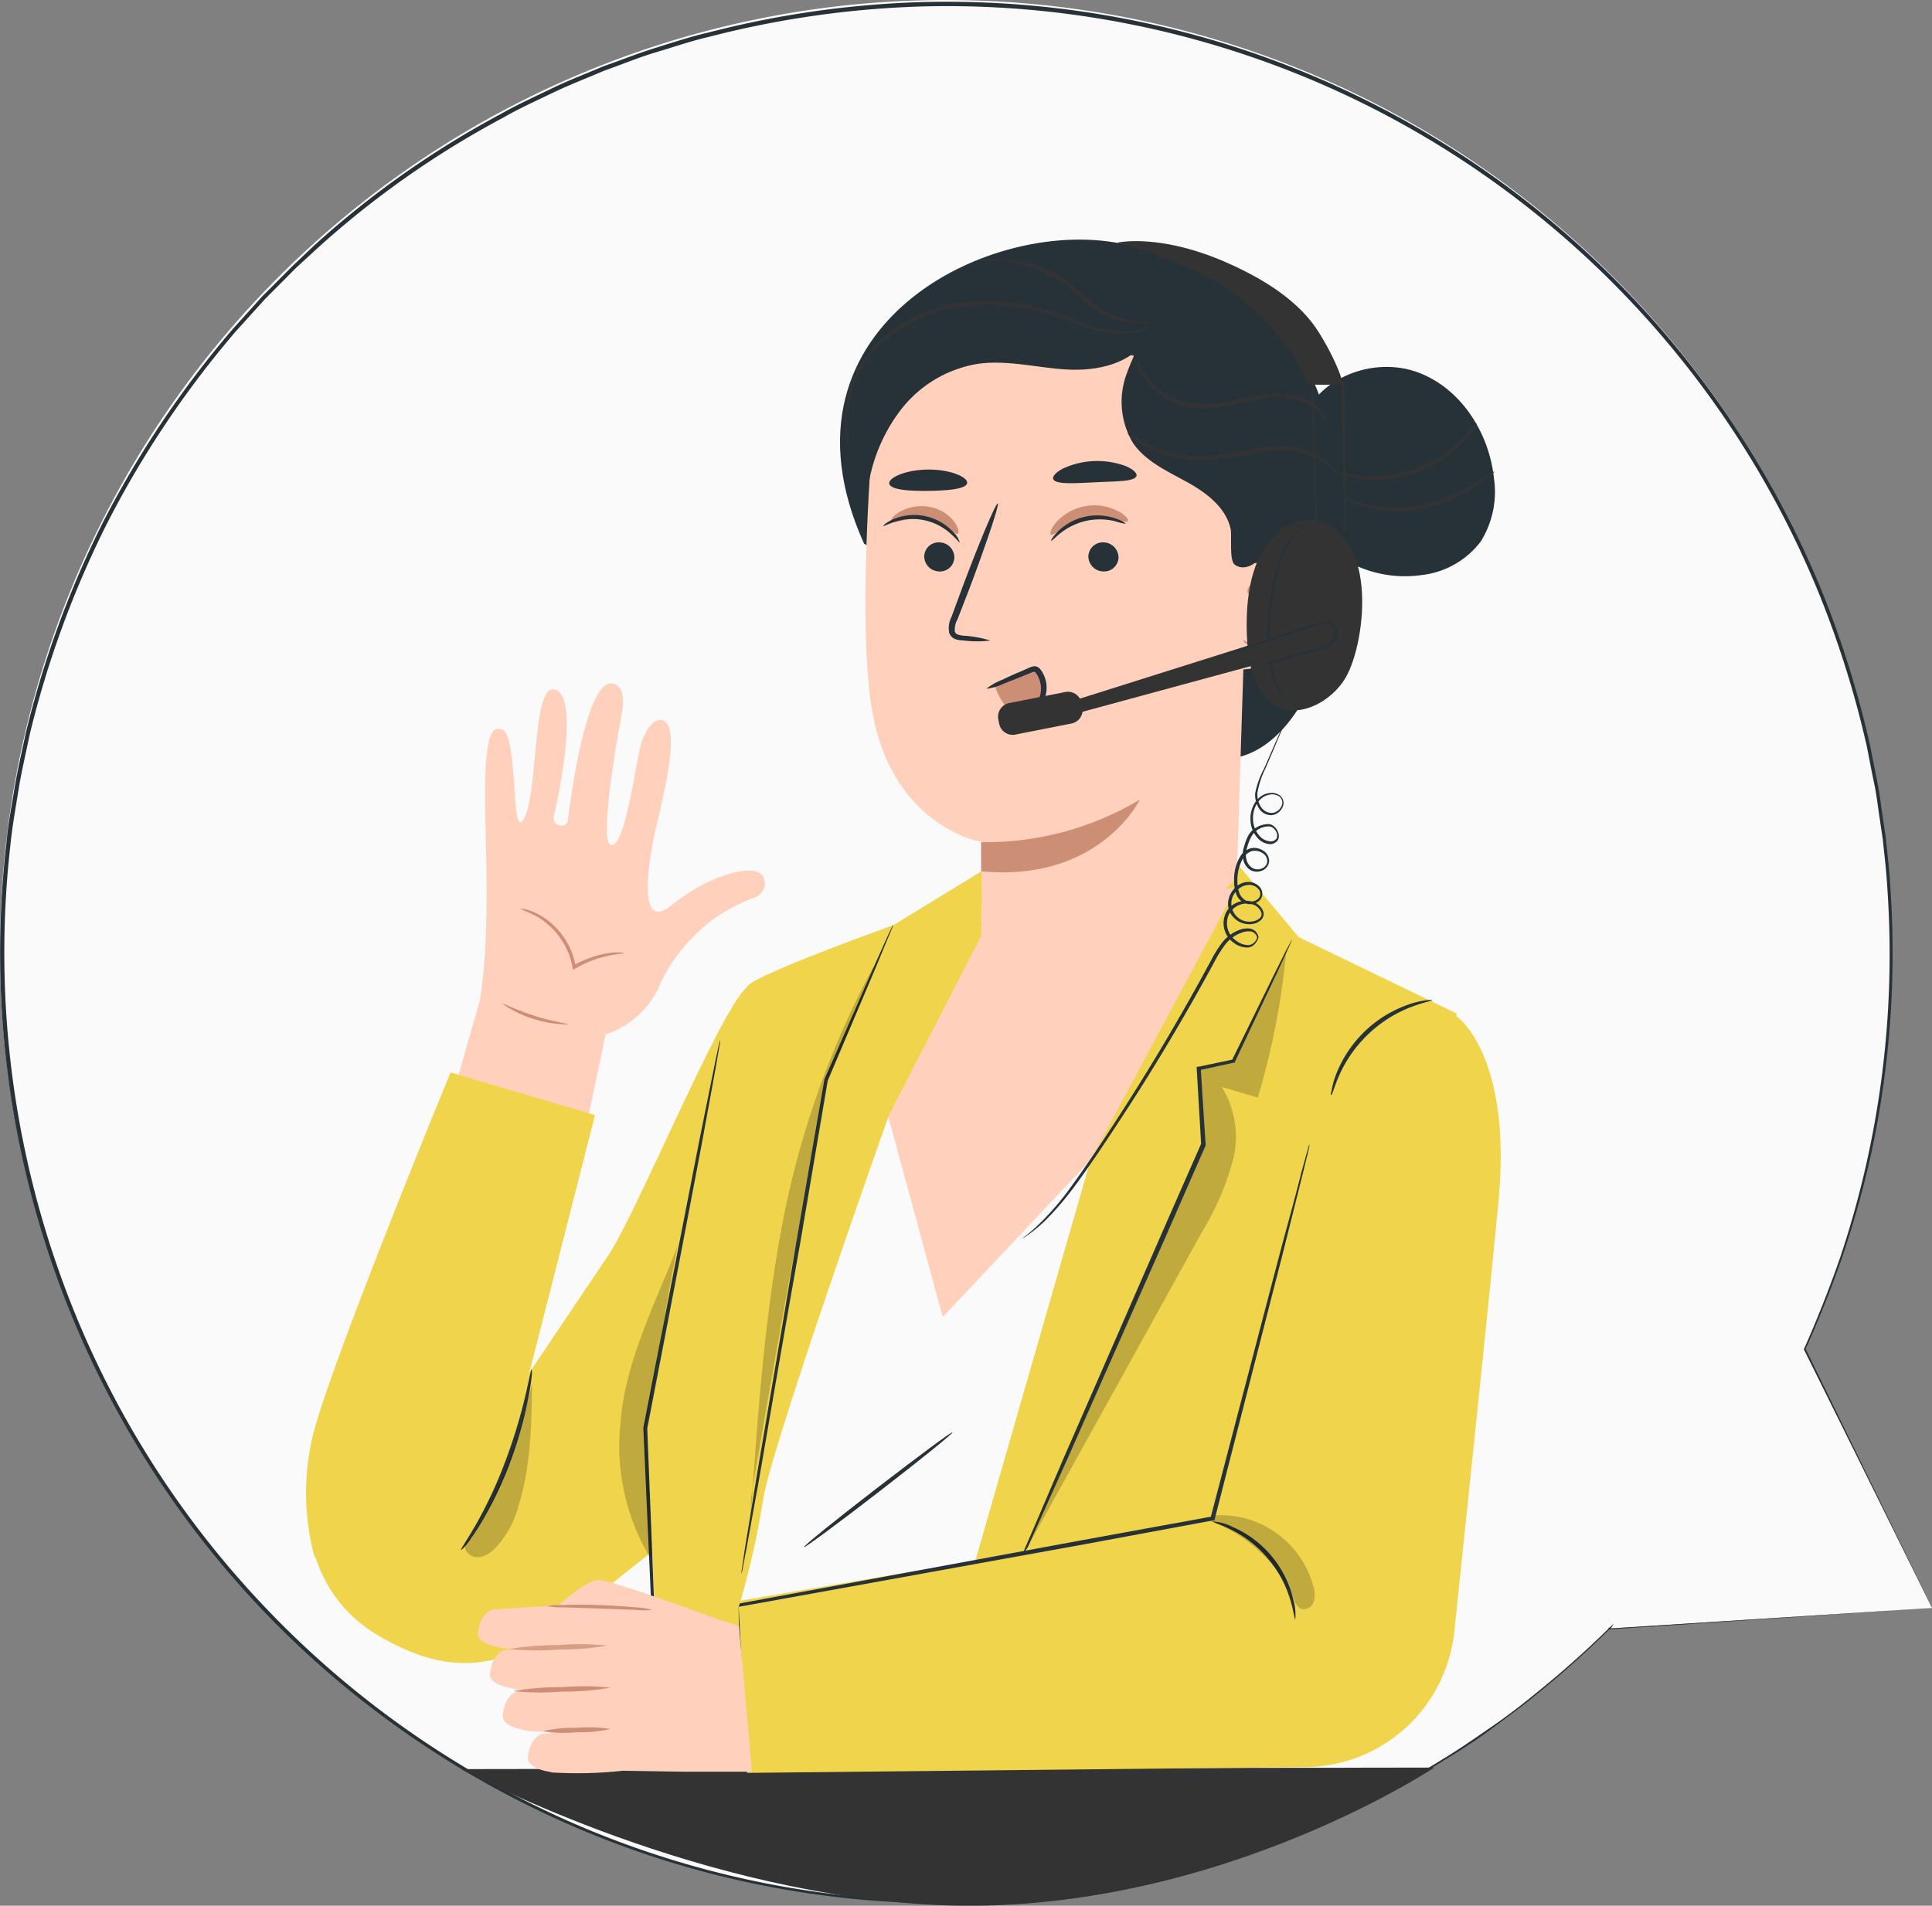
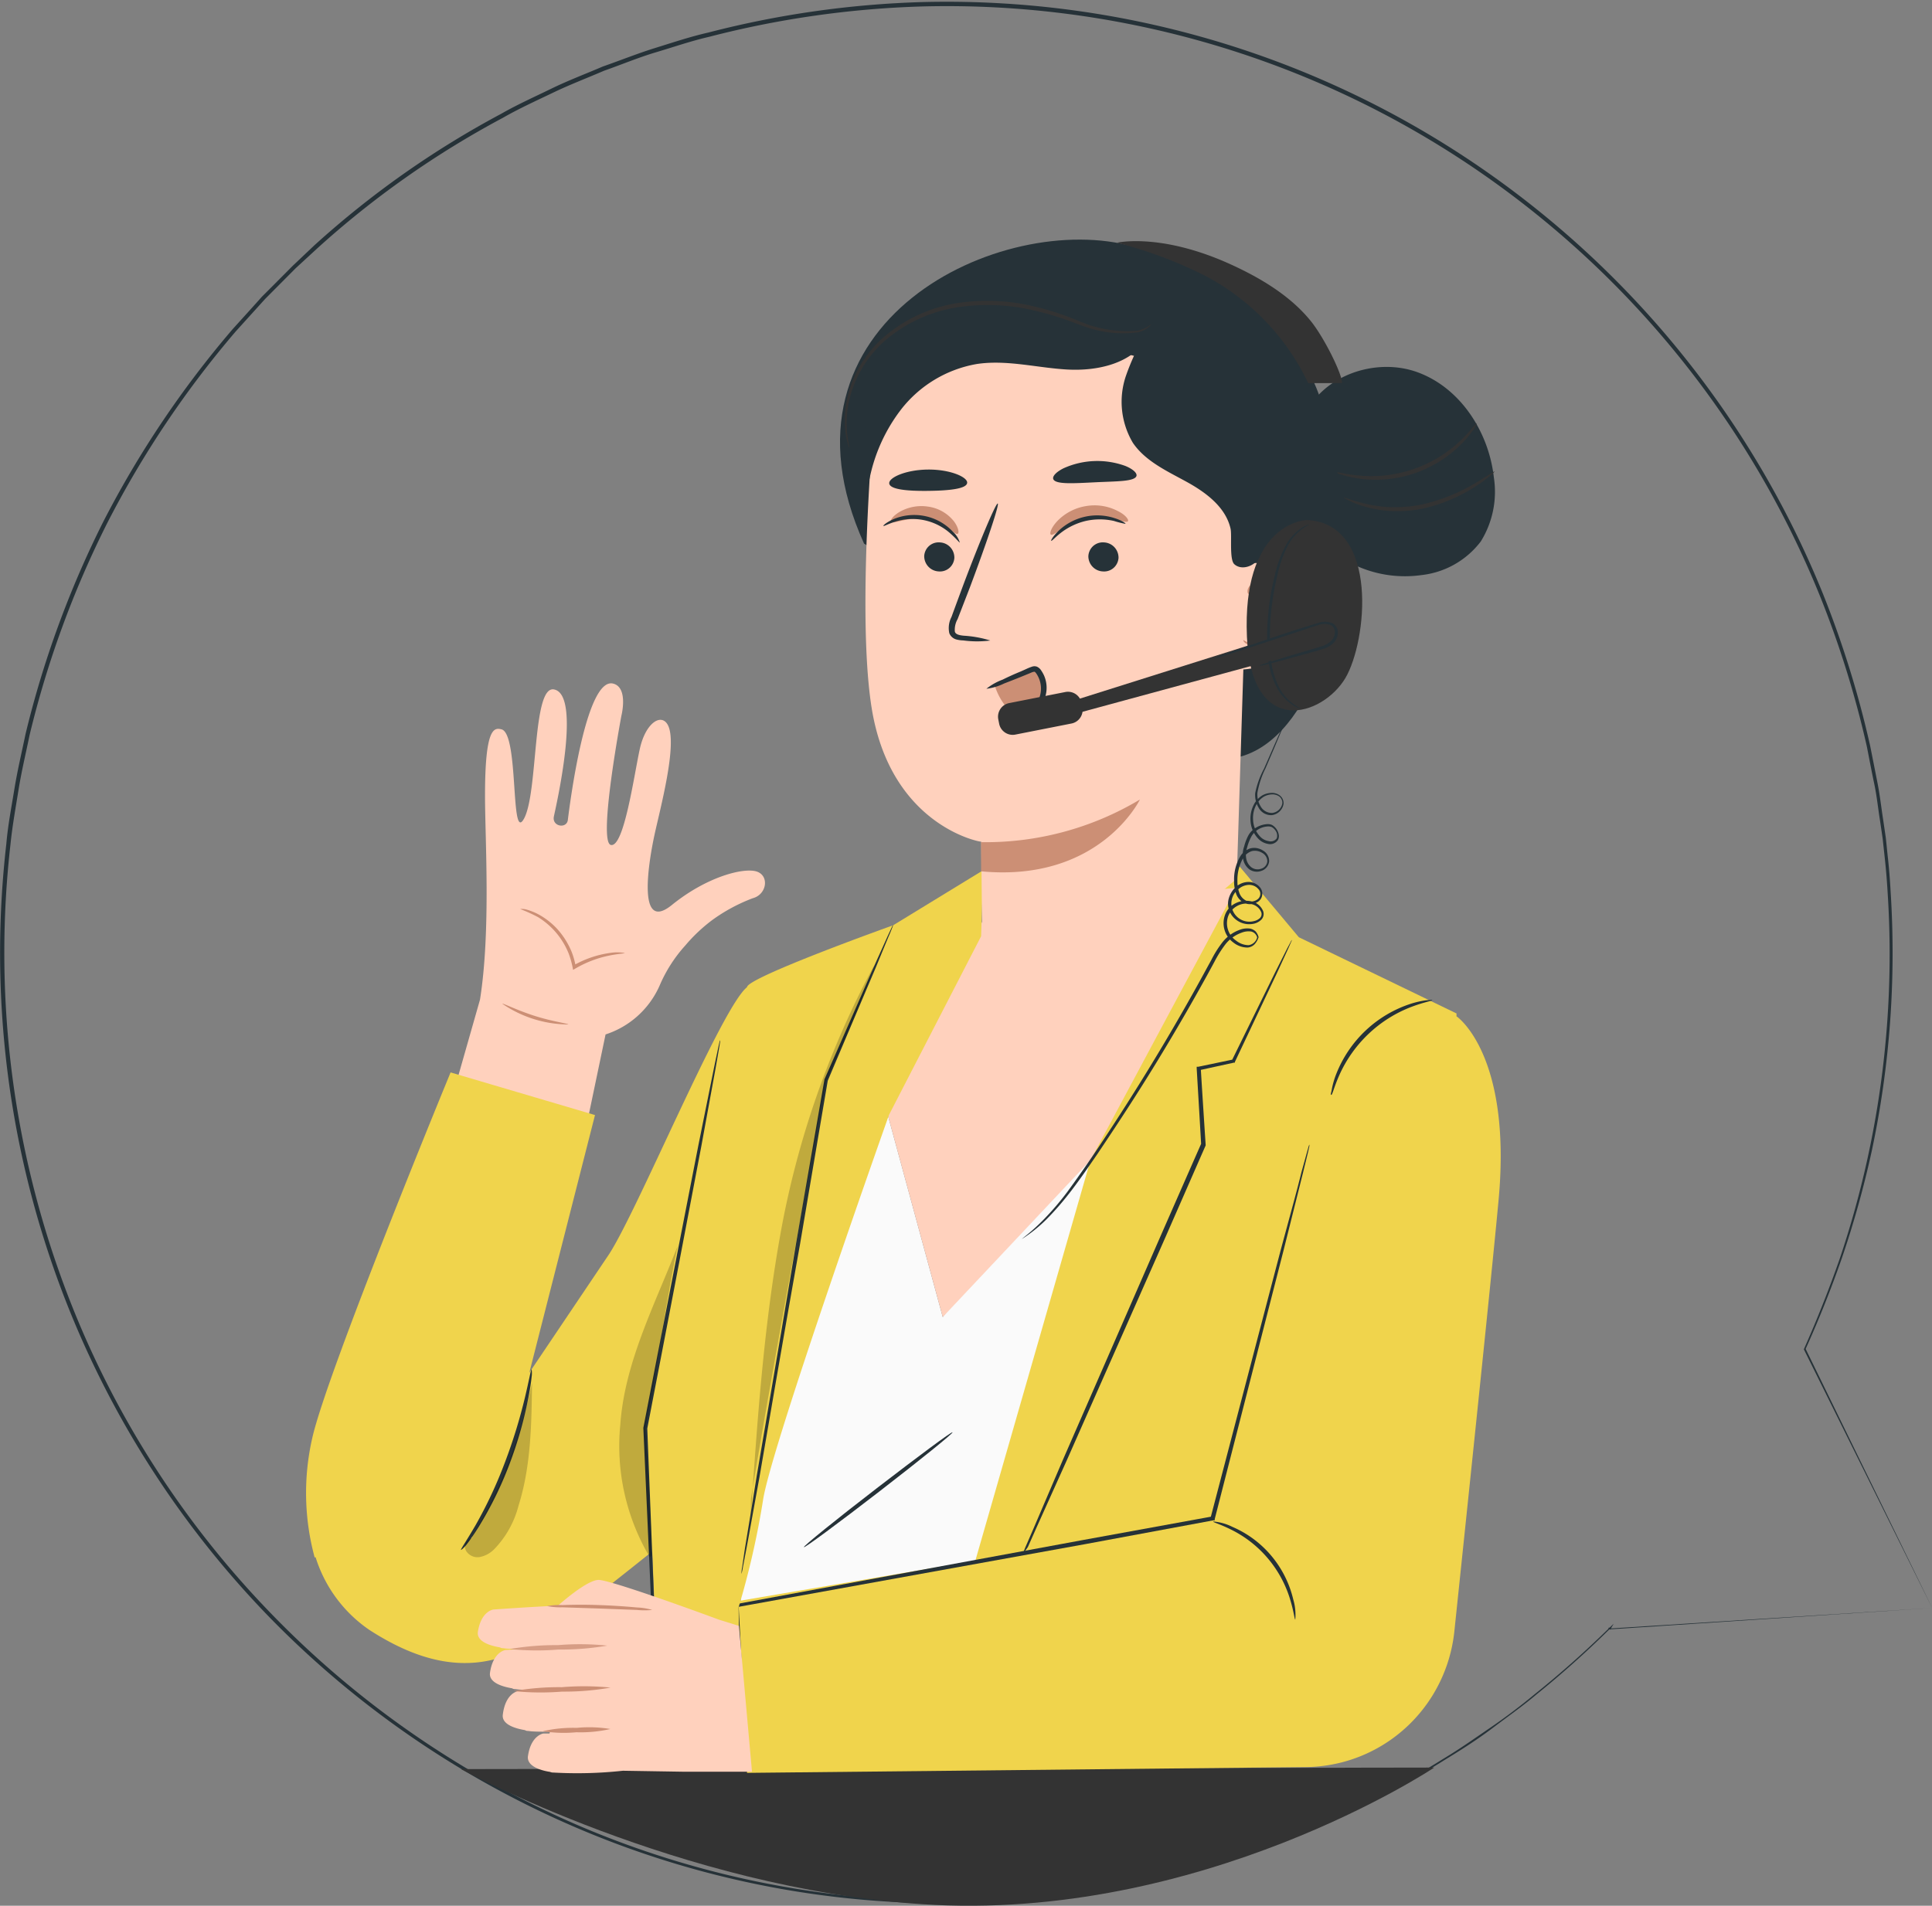
<svg xmlns="http://www.w3.org/2000/svg" width="150" height="148" fill="none">
  <rect width="100%" height="100%" fill="#808080" stroke="none" />
-   <path fill="#FAFAFA" d="m149.994 124.875-9.887-20.095a74.185 74.185 0 0 0 3.317-53.313c-5.552-17.564-17.438-32.405-33.322-41.607a73.102 73.102 0 0 0-52.518-8.12c-17.9 3.98-33.673 14.545-44.219 29.62A74.126 74.126 0 0 0 .596 83.212c2.33 18.28 11.379 35.023 25.365 46.938a73.2 73.2 0 0 0 50.22 17.451c18.32-.689 35.72-8.241 48.783-21.172v.038l25.03-1.592Z" />
  <path fill="#263238" d="m149.994 124.874-25.024 1.662h-.132l.069-.12v-.038l.114.089a76.871 76.871 0 0 1-5.755 5.144c-1.047.888-2.208 1.7-3.363 2.575-1.154.875-2.416 1.687-3.722 2.48a72.378 72.378 0 0 1-18.348 8.246 73.88 73.88 0 0 1-23.282 2.848 72.676 72.676 0 0 1-25.794-5.817 73.897 73.897 0 0 1-23.976-16.491A73.885 73.885 0 0 1 3.926 97.797 74.182 74.182 0 0 1 .49 65.549c.12-1.434.397-2.855.63-4.288.234-1.434.568-2.836.865-4.263a76.805 76.805 0 0 1 6.038-16.491 77.2 77.2 0 0 1 10.045-14.951l1.52-1.68.758-.845.8-.799 1.59-1.598 1.654-1.567A72.133 72.133 0 0 1 38.902 8.842c1.262-.723 2.6-1.32 3.912-1.96 1.312-.64 2.669-1.148 3.994-1.719 1.363-.475 2.7-1.015 4.07-1.44 1.369-.425 2.731-.881 4.126-1.198A74.884 74.884 0 0 1 71.667.159a73.174 73.174 0 0 1 42.058 12.03 73.767 73.767 0 0 1 27.808 33.925 77.413 77.413 0 0 1 3.659 11.779c.196.976.385 1.94.574 2.898.19.958.291 1.903.442 2.867l.208 1.421c.051.47.095.939.145 1.408.108.933.177 1.859.228 2.785a73.893 73.893 0 0 1-1.471 20.139 75.875 75.875 0 0 1-2.322 8.31 85.306 85.306 0 0 1-2.82 7.065v-.057c6.36 13.035 9.61 19.663 9.824 20.12-.221-.438-3.502-7.066-9.95-20.063a91.245 91.245 0 0 0 2.795-7.06 74.051 74.051 0 0 0 3.71-28.416 53.134 53.134 0 0 0-.233-2.778l-.152-1.402-.208-1.415c-.151-.938-.246-1.903-.448-2.854-.202-.951-.379-1.903-.574-2.892a76.618 76.618 0 0 0-3.66-11.735 73.487 73.487 0 0 0-27.726-33.776A72.903 72.903 0 0 0 71.648.5a74.714 74.714 0 0 0-16.594 2.36c-1.382.317-2.732.786-4.1 1.192-1.37.406-2.695.964-4.052 1.44-1.325.571-2.675 1.085-3.98 1.713-1.307.628-2.626 1.224-3.894 1.953a71.612 71.612 0 0 0-14.417 10.15l-1.647 1.515-1.584 1.592-.795.8-.757.837-1.514 1.674A76.511 76.511 0 0 0 8.32 40.633 76.578 76.578 0 0 0 2.3 57.074c-.29 1.415-.63 2.823-.858 4.244-.227 1.42-.486 2.835-.63 4.269A74.206 74.206 0 0 0 4.54 98.615a73.13 73.13 0 0 0 16.456 26.64 73.74 73.74 0 0 0 23.868 16.492 72.571 72.571 0 0 0 25.7 5.823 73.63 73.63 0 0 0 23.206-2.817 72.223 72.223 0 0 0 18.297-8.169c1.313-.787 2.524-1.65 3.723-2.468a46.262 46.262 0 0 0 3.356-2.537 76.605 76.605 0 0 0 5.761-5.119l.379-.361-.265.45v.038l-.063-.114 25.036-1.599Z" />
  <path fill="#333" d="m35.791 137.389 75.563-.12S93.29 149.32 71.604 147.88c-18.86-1.23-35.813-10.491-35.813-10.491Z" />
  <path fill="#FAFAFA" d="m68.885 86.43 4.31 15.857 15.741-21.369-3.71 56.034H62.752l-6.55.317s.972-8.829 1.37-13.821a55.925 55.925 0 0 1 1.994-11.773c3.356-10.973 9.319-25.245 9.319-25.245Z" />
  <path fill="#263238" d="M73.957 111.231c.057.069-2.485 2.125-5.678 4.592-3.193 2.467-5.811 4.402-5.868 4.332-.057-.07 2.48-2.131 5.679-4.592 3.199-2.461 5.81-4.408 5.867-4.332Z" />
-   <path fill="#F0D44C" d="m113.083 78.704-12.241-5.918-4.801-5.734-6.79 7.091-18.007 62.65h30.879l3.956-10.751 7.004-41.509v-5.829Z" />
+   <path fill="#F0D44C" d="m113.083 78.704-12.241-5.918-4.801-5.734-6.79 7.091-18.007 62.65h30.879l3.956-10.751 7.004-41.509Z" />
  <path fill="#F0D44C" d="m58 137.681-.826-13.32 37.296-6.343s6.373-30.942 10.297-36.01c3.628-4.68 8.348-3.057 8.348-3.057s4.258 2.93 3.243 14.151c-.537 5.88-2.676 26.254-3.445 33.618a11.839 11.839 0 0 1-1.704 4.967 11.727 11.727 0 0 1-4.248 4.063c-1.737.97-3.69 1.48-5.677 1.481l-43.283.45Z" />
  <path fill="#263238" d="M100.565 125.775c-.057 0-.107-.59-.379-1.497a8.958 8.958 0 0 0-1.728-3.228 8.894 8.894 0 0 0-2.871-2.258c-.846-.425-1.426-.571-1.407-.635a4.063 4.063 0 0 1 1.501.419 8.137 8.137 0 0 1 3.029 2.252 8.203 8.203 0 0 1 1.697 3.38c.151.508.205 1.04.158 1.567Z" />
-   <path fill="#000" d="M99.884 73.686a58.468 58.468 0 0 1-2.228 11.551l-2.801-.825a7.355 7.355 0 0 1 .833 5.83 21.765 21.765 0 0 1-2.423 5.53c-4.627 8.378-9.267 16.759-13.919 25.144L93.38 88.884l-.366-5.924 2.7-.577 4.17-8.697ZM94.35 117.682a7.424 7.424 0 0 1 4.796 1.41 7.492 7.492 0 0 1 2.832 4.14c.13.391.13.814 0 1.205a.81.81 0 0 1-.978.501 1.27 1.27 0 0 1-.543-.73 11.412 11.412 0 0 0-2.63-3.697 11.342 11.342 0 0 0-3.856-2.373" opacity=".2" />
  <path fill="#263238" d="M79.447 120.612c.052-.175.115-.347.19-.514l.63-1.452 2.265-5.297 7.61-17.437c1.085-2.473 2.132-4.858 3.116-7.091v.07c-.12-2.106-.24-4.085-.347-5.918v-.127h.114l2.707-.565-.089.07 3.363-6.844.94-1.871.259-.482c.027-.058.059-.113.095-.165a.534.534 0 0 1-.063.177l-.221.502c-.215.462-.505 1.103-.877 1.902l-3.262 6.895v.057h-.063l-2.7.59.113-.146c.113 1.833.24 3.806.378 5.918v.076c-.984 2.24-2.025 4.625-3.11 7.098l-7.692 17.399c-.99 2.195-1.791 3.983-2.366 5.258l-.63 1.421a3.892 3.892 0 0 1-.36.476Z" />
  <path fill="#263238" d="M57.97 137.262a1.586 1.586 0 0 1-.032-.222c0-.165 0-.38-.05-.634-.045-.596-.108-1.434-.184-2.537-.145-2.189-.353-5.328-.63-9.191v-.108h.1l26.986-4.986 9.95-1.814-.126.121c2.19-8.354 4.082-15.604 5.445-20.793.682-2.537 1.262-4.61 1.609-6.044.196-.692.341-1.231.448-1.618l.12-.419.05-.133a.398.398 0 0 1 0 .146l-.094.419c-.095.393-.227.939-.398 1.63l-1.52 6.07c-1.332 5.195-3.193 12.458-5.332 20.818v.101h-.1l-9.976 1.853-26.992 4.884.1-.127.499 9.203c.05 1.072.088 1.903.114 2.506v.634c.012.08.016.161.012.241ZM111.203 77.67c0 .057-.631.152-1.577.507a10.046 10.046 0 0 0-3.344 2.087 10.115 10.115 0 0 0-2.291 3.216c-.416.932-.549 1.567-.631 1.548-.082-.02 0-.159.044-.45.078-.406.195-.803.347-1.187a9.342 9.342 0 0 1 2.283-3.366 9.277 9.277 0 0 1 3.491-2.07 6.9 6.9 0 0 1 1.198-.272c.316-.032.474-.038.48-.013Z" />
  <path fill="#FFD1BD" d="M40.687 63.57c1.105-2.049.631-10.32 2.316-10.029 2.177.375.164 9.071 0 9.864-.164.793 1.003.983 1.085.266.127-1.034 1.388-11.15 3.527-10.58 1.186.31.631 2.487.631 2.487s-1.842 9.806-.82 10.04c1.022.235 1.798-5.416 2.252-7.471.455-2.056 1.717-2.823 2.203-1.783.706 1.522-.631 6.464-1.06 8.443-.43 1.979-1.426 7.719 1.343 5.474 2.77-2.246 5.679-2.944 6.632-2.582.953.362.713 1.776-.347 2.055a13.37 13.37 0 0 0-3.155 1.7 12.647 12.647 0 0 0-2.095 1.98 11.127 11.127 0 0 0-1.981 3.094 6.938 6.938 0 0 1-1.696 2.356 6.894 6.894 0 0 1-2.506 1.45L45.4 88.06l-10.462-2.252 2.329-8.176c.852-5.372.385-12.59.39-15.857 0-5.24.689-5.278 1.263-5.138 1.394.273.688 8.93 1.766 6.933Z" />
  <path fill="#CC8F75" d="M40.39 70.598c.478.181.944.393 1.395.634a5.904 5.904 0 0 1 2.36 2.803c.136.359.241.728.315 1.104l.032.178.151-.083A8.618 8.618 0 0 1 47.35 74.2c.713-.14 1.155-.152 1.155-.19a3.483 3.483 0 0 0-1.18 0 7.903 7.903 0 0 0-2.808.97l.183.096c-.066-.4-.174-.79-.322-1.167a6.112 6.112 0 0 0-1.148-1.802 5.73 5.73 0 0 0-1.363-1.065 4.647 4.647 0 0 0-1.06-.425 1.256 1.256 0 0 0-.416-.02ZM39.002 77.955a9.165 9.165 0 0 0 5.117 1.605c0-.076-1.192-.216-2.605-.666-1.414-.45-2.48-1.008-2.512-.939Z" />
  <path fill="#FFD1BD" d="M76.873 70.344 68.885 86.43l4.31 15.851L84.67 90.089l11.313-21.128-19.111 1.383Z" />
  <path fill="#F0D44C" d="M69.352 71.853s-11.357 4.06-11.357 4.815c-2.007 1.58-8.688 17.824-10.815 20.894l-6.082 9.038 5.098-20.005-11.212-3.311s-9.578 23.228-10.739 28.391a19.126 19.126 0 0 0 .19 9.292l.062-.05a10.685 10.685 0 0 0 4.203 5.677c4.75 3.063 9.193 3.64 13.735.266 2.575-1.903 5.515-4.218 8.203-6.375l.706 16.796h6.19c0-.945-.19-12.451-.19-12.451a64.61 64.61 0 0 0 1.894-8.303c.561-3.958 9.786-29.951 9.786-29.951l7.148-13.866.17-5.132-6.99 4.275Z" />
  <path fill="#263238" d="M51.212 137.136a3.38 3.38 0 0 1-.05-.521c-.026-.372-.057-.873-.095-1.503-.07-1.345-.164-3.235-.284-5.569-.215-4.751-.505-11.291-.833-18.623v-.038l.423-2.182c1.495-7.7 2.858-14.678 3.849-19.758l1.205-5.976c.139-.685.259-1.224.34-1.623l.095-.419a.776.776 0 0 1 .044-.14.37.37 0 0 1 0 .146l-.069.425-.284 1.637-1.098 6c-.965 5.075-2.29 12.052-3.785 19.778-.14.742-.285 1.484-.417 2.175v-.038c.29 7.333.549 13.879.732 18.623l.183 5.576c0 .634 0 1.135.038 1.509.016.173.018.347.006.521ZM57.565 122.229c.003-.176.022-.353.057-.526.057-.368.126-.869.221-1.497.22-1.332.524-3.171.896-5.506.789-4.668 1.893-11.062 3.066-18.134.802-4.624 1.553-8.963 2.196-12.686v-.038c1.578-3.59 2.896-6.59 3.83-8.728.46-1.028.833-1.846 1.098-2.442l.296-.635a.997.997 0 0 1 .12-.215 1.048 1.048 0 0 1-.075.228c-.07.178-.152.393-.26.634-.252.597-.592 1.428-1.021 2.468-.915 2.15-2.196 5.17-3.723 8.778-.63 3.698-1.363 8.043-2.151 12.686-1.262 7.067-2.348 13.454-3.155 18.122-.417 2.29-.751 4.155-.997 5.481l-.284 1.49c-.026.176-.064.35-.114.52ZM35.791 120.365c-.044-.032.442-.73 1.123-1.903a34.33 34.33 0 0 0 2.285-4.884 41.49 41.49 0 0 0 1.564-5.075c.316-1.338.46-2.175.511-2.169.032.2.032.403 0 .603-.038.387-.12.938-.252 1.617a31.698 31.698 0 0 1-1.483 5.195 28.266 28.266 0 0 1-2.385 4.846c-.372.59-.688 1.047-.927 1.351-.24.305-.436.438-.436.419Z" />
  <path fill="#000" d="M36.656 119.439a.688.688 0 0 0-.477.374.703.703 0 0 0-.003.609 1.038 1.038 0 0 0 1.086.495c.419-.087.803-.297 1.104-.603a7.558 7.558 0 0 0 1.893-3.387c.965-3.057 1.01-6.343 1.047-9.515a39.01 39.01 0 0 1-4.625 11.874M50.449 120.929a16.933 16.933 0 0 1-2.29-10.276c.34-4.884 2.7-9.349 4.46-13.91-1.01 4.795-1.59 9.559-2.524 14.17 0 0 .486 6.857.499 9.895M58.285 117.872c.492-7.307.99-14.627 2.271-21.833a70.018 70.018 0 0 1 7.32-21.077c-.916 2.892-3.736 8.969-3.736 8.969s-4.07 21.566-5.836 32.45" opacity=".2" />
  <path fill="#FFD1BD" d="m57.37 126.264 1.015 11.328h-5.319l-4.706-.076c-1.794.196-3.6.242-5.401.14a.577.577 0 0 1-.253-.051 4.216 4.216 0 0 1-.82-.203c-.48-.178-.972-.488-.896-1.021.233-1.624 1.193-1.757 1.193-1.757h.48l.037-.14c-.726 0-1.344 0-1.666-.057-.151 0-.24-.032-.252-.057-.013-.025-1.893-.222-1.742-1.224.209-1.675 1.168-1.808 1.168-1.808l1.552-.101c-.751 0-1.395 0-1.723-.057-.151 0-.24-.032-.252-.058-.013-.025-1.893-.222-1.741-1.224.233-1.624 1.192-1.757 1.192-1.757l1.262-.089c-.631 0-1.117 0-1.4-.05-.152 0-.24-.032-.253-.057-.013-.026-1.893-.222-1.742-1.225.26-1.63 1.212-1.725 1.212-1.725s2.965-.216 5.003-.298c0 0 2.316-2.093 3.224-1.998 1.363.146 9.276 3.083 9.276 3.083l1.552.482Z" />
  <path fill="#CC8F75" d="M47.388 134.275c-.865.195-1.75.281-2.637.253-.871.081-1.748.054-2.612-.082.864-.197 1.75-.284 2.637-.26a9.98 9.98 0 0 1 2.612.089ZM47.4 131.059a20.561 20.561 0 0 1-3.747.311c-1.26.101-2.528.088-3.786-.038a20.207 20.207 0 0 1 3.748-.305 20.815 20.815 0 0 1 3.786.032Z" />
  <path fill="#CC8F75" d="M47.149 127.799c-1.25.215-2.518.317-3.786.304-1.26.105-2.528.092-3.786-.038a21.016 21.016 0 0 1 3.748-.304 20.436 20.436 0 0 1 3.824.038Z" opacity=".78" />
  <path fill="#CC8F75" d="M42.48 124.728c.392.077.792.109 1.192.096l2.883.095 2.884.108c.398.041.8.041 1.199 0a4.82 4.82 0 0 0-1.186-.191 49.592 49.592 0 0 0-2.89-.184 36.276 36.276 0 0 0-2.89 0c-.4-.022-.8.004-1.192.076Z" />
  <path fill="#263238" d="M101.208 32.457c1.338-3.266 5.565-4.757 8.872-3.54 3.306 1.219 5.501 4.619 5.899 8.133a7.318 7.318 0 0 1-1.01 4.998 6.726 6.726 0 0 1-2.042 1.784c-.794.449-1.67.731-2.576.83a9.167 9.167 0 0 1-4.778-.608 9.212 9.212 0 0 1-3.82-2.948 9.308 9.308 0 0 1-1.138-9.276" />
  <path fill="#333" d="M114.66 32.889s-.063.17-.239.437c-.252.37-.535.719-.846 1.04a9.402 9.402 0 0 1-3.716 2.38 9.363 9.363 0 0 1-4.385.418 8.186 8.186 0 0 1-1.306-.298 1.341 1.341 0 0 1-.455-.197c0-.057.682.159 1.786.26 1.436.14 2.885-.03 4.25-.501a10.083 10.083 0 0 0 3.662-2.226c.789-.768 1.186-1.345 1.249-1.313ZM116.042 36.618s-.113.14-.359.343c-.35.288-.717.555-1.098.799a12.587 12.587 0 0 1-4.114 1.738c-.812.164-1.64.227-2.467.19a8.833 8.833 0 0 1-1.988-.33 6.824 6.824 0 0 1-1.262-.475c-.283-.14-.441-.229-.429-.248.013-.019.669.241 1.761.501a10.14 10.14 0 0 0 1.943.254c.803.015 1.604-.057 2.391-.216a14.13 14.13 0 0 0 4.057-1.617c.966-.565 1.534-.983 1.565-.939Z" />
  <path fill="#263238" d="M67.086 42.22c-7.81-17.273 10.77-25.944 20.904-23.07 9.527 2.708 13.59 7.472 15.143 13.878 1.552 6.407 1.495 13.32-1.004 19.454-1.262 3.007-3.45 6.07-6.669 6.444" />
  <path fill="#FFD1BD" d="M76.418 84.901c-.139-8.246-.234-19.587-.234-19.536 0 .05-7.053-1.18-8.517-10.435-.726-4.598-.499-12.146-.114-18.312.353-5.556 4.007-12.362 9.515-11.779l17.18 4.377a3.232 3.232 0 0 1 2.09 1.085c.536.612.824 1.404.807 2.22l-1.123 35.723" />
  <path fill="#263238" d="M71.756 43.17a1.19 1.19 0 0 0 .316.83c.208.224.495.36.8.376a1.117 1.117 0 0 0 1.107-.616c.067-.134.107-.28.117-.431a1.184 1.184 0 0 0-.314-.83 1.17 1.17 0 0 0-.802-.375 1.119 1.119 0 0 0-1.107.615 1.132 1.132 0 0 0-.117.431ZM84.5 43.17c-.006.308.107.606.315.831.209.226.497.36.803.375a1.116 1.116 0 0 0 1.106-.616c.067-.134.107-.28.118-.431a1.19 1.19 0 0 0-.317-.83 1.177 1.177 0 0 0-.8-.375 1.118 1.118 0 0 0-1.106.615 1.134 1.134 0 0 0-.118.431ZM76.885 49.742a8.723 8.723 0 0 0-2.064-.374c-.328-.032-.63-.096-.687-.318a1.67 1.67 0 0 1 .214-.97l.96-2.48c1.33-3.54 2.296-6.445 2.157-6.495-.139-.051-1.338 2.772-2.669 6.305-.322.869-.63 1.7-.921 2.499-.204.389-.265.839-.17 1.268a.823.823 0 0 0 .536.482c.18.047.364.073.549.077.695.094 1.4.096 2.095.006Z" />
  <path fill="#CC8F75" d="M76.172 65.403a23.32 23.32 0 0 0 12.33-3.311s-3.124 6.45-12.33 5.575v-2.264Z" />
  <path fill="#FFD1BD" d="M95.385 44.18c.139-.064 4.928-2.196 4.984 3.342.057 5.537-5.489 4.44-5.502 4.3-.012-.139.518-7.643.518-7.643Z" />
  <path fill="#CC8F75" d="M96.533 49.704s.095.063.259.14c.23.094.489.094.72 0 .58-.223 1.06-1.155 1.078-2.15a3.243 3.243 0 0 0-.284-1.384 1.11 1.11 0 0 0-.732-.73.484.484 0 0 0-.561.267c-.076.159-.038.267-.07.28-.031.012-.12-.096-.075-.324a.635.635 0 0 1 .214-.349.73.73 0 0 1 .53-.146 1.347 1.347 0 0 1 1.01.85c.243.476.362 1.006.347 1.541 0 1.117-.58 2.163-1.376 2.404a.999.999 0 0 1-.877-.14c-.17-.126-.202-.246-.183-.26ZM77.257 53.32c.16.482.392.938.688 1.35a1.789 1.789 0 0 0 1.262.743 1.615 1.615 0 0 0 1.382-.761 2.643 2.643 0 0 0 .379-1.548c0-.489-.246-1.072-.726-1.13a1.186 1.186 0 0 0-.587.134l-2.524 1.028" />
  <path fill="#263238" d="M78.267 55.406c.459.035.92-.02 1.357-.165a1.954 1.954 0 0 0 1.022-.932 2.064 2.064 0 0 0-.221-2.05c-.1-.107-.082-.1-.19-.081-.106.019-.27.107-.41.158l-.416.171c-.542.222-1.035.413-1.445.571a4.324 4.324 0 0 1-1.382.412 4.6 4.6 0 0 1 1.262-.71c.398-.197.878-.419 1.407-.634l.41-.184c.153-.073.308-.136.468-.19a.579.579 0 0 1 .372 0 .76.76 0 0 1 .284.221c.111.153.207.316.284.489a2.383 2.383 0 0 1-.082 2.036 2.16 2.16 0 0 1-1.262 1.047 2.065 2.065 0 0 1-1.098.044c-.246-.089-.366-.178-.36-.203Z" />
  <path fill="#333" d="M101.568 40.386c-.568-.038-5.117.552-4.757 9.058.334 7.947 5.874 6.197 7.647 3.21 1.672-2.836 2.631-11.875-2.89-12.268Z" />
-   <path fill="#333" d="M104.382 41.394a1.371 1.371 0 0 1 0-.222v-.634c0-.583-.038-1.402-.069-2.423a3781.18 3781.18 0 0 0-.164-8.34l.101.1h-2.398l.107-.107c0 .634.038 1.3.051 1.979.082 3.171.158 6.159.214 8.652v.07h-.075a4.275 4.275 0 0 0-2.417 1.56 5.818 5.818 0 0 0-.965 2.055 9.086 9.086 0 0 0-.246 1.452v.52a.368.368 0 0 1 0-.133v-.393c.024-.495.091-.988.202-1.471.17-.763.494-1.482.952-2.113a4.417 4.417 0 0 1 2.524-1.655l-.069.089c-.07-2.487-.158-5.455-.246-8.646 0-.679-.038-1.351-.051-1.985v-.108h2.556v.101c.037 3.35.069 6.254.094 8.341v3.058c-.026.087-.06.172-.101.253Z" />
  <path fill="#333" d="M101.568 29.755a18.244 18.244 0 0 0-8.057-8.366 33.667 33.667 0 0 0-6.796-2.538s3.313-.786 8.67 1.605c2.429 1.091 4.883 2.537 6.505 4.63 1.028 1.352 2.315 3.984 2.309 4.663l-2.631.006Z" />
  <path fill="#263238" d="M100.962 55.026a.456.456 0 0 1-.164-.045 2.773 2.773 0 0 1-.422-.222 3.744 3.744 0 0 1-1.193-1.269 6.265 6.265 0 0 1-.732-2.492 17.794 17.794 0 0 1 0-3.172 19.51 19.51 0 0 1 .524-3.133 8.87 8.87 0 0 1 .908-2.436 3.751 3.751 0 0 1 1.199-1.268c.133-.087.275-.16.423-.216a.45.45 0 0 1 .164-.045s-.208.096-.543.33c-.458.337-.839.77-1.116 1.269a9.319 9.319 0 0 0-.846 2.404 20.882 20.882 0 0 0-.505 3.108 19.362 19.362 0 0 0 0 3.14c.056.85.283 1.682.67 2.442.271.5.65.933 1.11 1.268.34.241.53.318.523.337Z" />
  <path fill="#333" d="m82.712 53.742-4.359.86c-.581.114-.96.681-.846 1.266l.065.33c.114.584.677.965 1.259.85l4.358-.86c.582-.114.96-.681.847-1.266l-.065-.33a1.073 1.073 0 0 0-1.259-.85Z" />
  <path fill="#333" d="m83.429 54.385 19.338-6.102a.917.917 0 0 1 .992.279.927.927 0 0 1-.128 1.319.914.914 0 0 1-.327.165l-19.78 5.373-.095-1.034Z" />
  <path fill="#263238" d="M97.72 51.702c.205-.087.415-.161.63-.222l1.767-.546c.744-.228 1.653-.469 2.618-.786.235-.086.45-.22.631-.393a.964.964 0 0 0 .272-.68.586.586 0 0 0-.398-.558 1.532 1.532 0 0 0-.808 0l-5.798 1.904-1.767.551a4.687 4.687 0 0 1-.63.172c.203-.1.414-.185.63-.254l1.748-.634c1.476-.501 3.508-1.206 5.792-1.903a1.59 1.59 0 0 1 .928 0 .786.786 0 0 1 .387.288.8.8 0 0 1 .149.46 1.157 1.157 0 0 1-.334.825 1.944 1.944 0 0 1-.707.438c-.997.317-1.893.532-2.644.748l-1.785.476c-.223.06-.451.098-.682.114Z" />
  <path fill="#CC8F75" d="M87.574 40.475c-.152.234-1.477-.489-3.117-.197s-2.657 1.408-2.871 1.237c-.107-.07 0-.482.442-.983a3.957 3.957 0 0 1 2.258-1.224 3.9 3.9 0 0 1 2.524.393c.6.298.84.672.764.774Z" />
  <path fill="#263238" d="M87.385 40.684a7.416 7.416 0 0 1-.903-.228 5.021 5.021 0 0 0-2.183 0 5.066 5.066 0 0 0-1.962.945c-.448.355-.681.634-.72.596-.037-.038.14-.355.569-.774a4.356 4.356 0 0 1 4.354-.983c.567.178.864.393.845.444ZM88.236 36.96c-.139.445-1.546.413-3.218.495-1.672.083-3.085.178-3.243-.253-.076-.216.215-.54.789-.831a6.36 6.36 0 0 1 4.827-.178c.593.248.902.552.845.768Z" />
  <path fill="#CC8F75" d="M74.361 41.452c-.126.07-.372-.165-.776-.444a3.964 3.964 0 0 0-1.672-.68c-1.426-.234-2.574.426-2.738.191-.076-.095.12-.425.63-.742a3.41 3.41 0 0 1 2.266-.431c.796.112 1.518.53 2.013 1.167.353.495.385.882.277.939Z" />
  <path fill="#263238" d="M74.52 42.137c-.045 0-.26-.286-.707-.685a4.408 4.408 0 0 0-4.303-.94c-.568.178-.896.375-.922.33-.025-.044.26-.304.846-.551a4.151 4.151 0 0 1 2.423-.203c.81.175 1.55.593 2.12 1.199.255.227.443.521.542.85ZM75.087 37.519c-.082.45-1.426.584-3.016.602-1.59.02-2.94-.101-3.028-.558-.089-.456 1.262-1.084 3.016-1.097 1.754-.013 3.117.609 3.028 1.053ZM89.946 24.395a18.318 18.318 0 0 0-2.524 4.777 6.242 6.242 0 0 0 .536 5.22c.972 1.427 2.632 2.182 4.146 3.013 1.514.83 3.06 1.972 3.438 3.66.114.526-.107 2.378.284 2.746.543.501 1.496.19 1.893-.425.398-.615.682-2.651.694-3.393l.095-6.914c0-1.954 0-3.977-.84-5.709-1.18-2.46-3.615-3.248-7.173-3.07" />
  <path fill="#263238" d="M67.339 38.274a13.073 13.073 0 0 1 2.612-6.464 9.5 9.5 0 0 1 5.88-3.54c2.322-.354 4.67.293 7.016.426 2.348.133 5.01-.444 6.234-2.455.385-.634.562-1.51.076-2.055a2.105 2.105 0 0 0-.688-.457 17.584 17.584 0 0 0-10.032-1.63 13.819 13.819 0 0 0-8.79 4.941 11.506 11.506 0 0 0-2.23 4.637 11.54 11.54 0 0 0 .01 5.15" />
  <path fill="#333" d="M65.945 34.798a1.201 1.201 0 0 1-.108-.298 6.101 6.101 0 0 1-.189-.901 7.97 7.97 0 0 1 .316-3.362 8.94 8.94 0 0 1 2.77-4.154 11.442 11.442 0 0 1 5.552-2.538c2.03-.313 4.1-.22 6.095.273.856.205 1.699.464 2.524.774.788.292 1.489.634 2.164.793a9.26 9.26 0 0 0 3.268.291 2.424 2.424 0 0 0 1.073-.526c-.059.091-.131.173-.215.241a1.958 1.958 0 0 1-.826.412 8.642 8.642 0 0 1-3.363-.196c-.694-.171-1.414-.482-2.19-.755a21.702 21.702 0 0 0-2.524-.736 15.546 15.546 0 0 0-5.975-.247 11.327 11.327 0 0 0-5.407 2.416 8.88 8.88 0 0 0-2.745 3.99 8.056 8.056 0 0 0-.403 3.273c.088.818.214 1.243.183 1.25Z" />
-   <path fill="#333" d="M76.128 20.247c.186-.069.382-.107.58-.114a7.865 7.865 0 0 1 1.61 0 9.342 9.342 0 0 1 4.895 1.966c.815.634 1.496 1.364 2.222 1.852.644.427 1.367.72 2.126.863a4.675 4.675 0 0 0 1.552.108c.366-.045.549-.146.568-.12-.153.133-.342.22-.543.247a4.302 4.302 0 0 1-1.621 0 5.704 5.704 0 0 1-2.253-.838c-.763-.5-1.464-1.211-2.252-1.846a9.802 9.802 0 0 0-4.72-1.998c-1.325-.184-2.158-.031-2.164-.12ZM103.991 37.234s-.126-.216-.391-.571a3.927 3.927 0 0 0-1.464-1.136 6.283 6.283 0 0 0-2.688-.539c-1.144.064-2.282.221-3.4.47-1.145.254-2.32.343-3.49.266a9.494 9.494 0 0 1-2.776-.672 9.046 9.046 0 0 1-1.697-.914 2.218 2.218 0 0 1-.556-.482c.746.44 1.522.826 2.322 1.155.876.319 1.79.515 2.72.583 1.14.06 2.285-.036 3.4-.285a19.226 19.226 0 0 1 3.458-.45 6.212 6.212 0 0 1 2.795.634 3.83 3.83 0 0 1 1.47 1.268c.094.15.174.306.24.47.051.14.069.203.057.203ZM102.994 32.793s-.12-.215-.391-.558a3.707 3.707 0 0 0-1.47-1.04 5.45 5.45 0 0 0-2.663-.285c-1.016.101-2.12.412-3.313.634a7.162 7.162 0 0 1-3.426-.05 5.516 5.516 0 0 1-2.385-1.491 5.34 5.34 0 0 1-1.053-1.574 3.668 3.668 0 0 1-.133-.482.478.478 0 0 1 0-.177 7.41 7.41 0 0 0 1.413 2.074 5.565 5.565 0 0 0 2.303 1.364 6.993 6.993 0 0 0 3.288 0c1.167-.222 2.284-.527 3.344-.635a5.494 5.494 0 0 1 2.776.375c.592.249 1.105.657 1.483 1.18.131.198.21.427.227.665Z" />
  <path fill="#263238" d="m79.327 96.23.12-.102.347-.279c.442-.365.863-.755 1.262-1.167a21.721 21.721 0 0 0 1.81-2.119 94.84 94.84 0 0 0 2.146-3.057 181.434 181.434 0 0 0 5.3-8.366 174.616 174.616 0 0 0 2.966-5.183c.252-.456.498-.92.757-1.382.242-.489.532-.952.864-1.383.346-.445.81-.784 1.338-.977.27-.108.564-.14.852-.095a.882.882 0 0 1 .403.222c.103.122.178.265.221.418v.032a1.454 1.454 0 0 1-.296.527.837.837 0 0 1-.556.266c-.396 0-.78-.135-1.091-.38a1.868 1.868 0 0 1-.669-2.125c.138-.4.425-.73.801-.92a1.808 1.808 0 0 1 1.193-.171 1.26 1.26 0 0 1 .971.76.638.638 0 0 1-.138.673 1.202 1.202 0 0 1-.568.31 1.663 1.663 0 0 1-1.068-.11 1.675 1.675 0 0 1-.78-.739 1.523 1.523 0 0 1-.115-1.091c.097-.355.294-.675.568-.92.269-.243.617-.379.978-.38a1.156 1.156 0 0 1 .934.488.764.764 0 0 1 .008.834.723.723 0 0 1-.203.206 1.114 1.114 0 0 1-1.023.127 1.262 1.262 0 0 1-.694-.761 2.925 2.925 0 0 1-.151-1.008c-.019-.67.154-1.33.498-1.903.183-.288.463-.5.79-.597a1.255 1.255 0 0 1 .952.172.936.936 0 0 1 .48.856.877.877 0 0 1-.632.736 1.01 1.01 0 0 1-.927-.146 1.333 1.333 0 0 1-.467-.818 1.874 1.874 0 0 1 .082-.92c.072-.29.176-.57.31-.837.136-.264.344-.484.599-.635.246-.154.525-.25.814-.279a.829.829 0 0 1 .441.057 1.076 1.076 0 0 1 .517.704.638.638 0 0 1-.05.463.734.734 0 0 1-.782.305 1.342 1.342 0 0 1-.72-.374c-.379-.38-.604-.89-.63-1.428-.037-.515.099-1.028.384-1.459.142-.204.325-.377.537-.507.21-.118.446-.183.687-.19.242-.016.482.056.675.203a.767.767 0 0 1 .284.634 1.048 1.048 0 0 1-.908.888 1.093 1.093 0 0 1-1.035-.59 1.91 1.91 0 0 1-.259-1.123 6.904 6.904 0 0 1 .688-1.902l.688-1.574c.41-.938.738-1.668.959-2.169l.252-.564c.029-.065.06-.129.095-.19a1.531 1.531 0 0 1-.076.196l-.233.57-.921 2.19-.65 1.515c-.3.6-.513 1.242-.631 1.903-.029.366.057.732.246 1.047a.987.987 0 0 0 .915.52.907.907 0 0 0 .776-.755.636.636 0 0 0-.234-.52.93.93 0 0 0-.574-.165c-.221.01-.437.07-.63.178a1.69 1.69 0 0 0-.487.463 2.152 2.152 0 0 0-.347 1.35c.022.495.227.964.575 1.314.17.172.392.285.63.323a.572.572 0 0 0 .631-.215.676.676 0 0 0-.12-.635.815.815 0 0 0-.27-.24.696.696 0 0 0-.354-.045 1.554 1.554 0 0 0-1.262.85 3.955 3.955 0 0 0-.297.793 1.708 1.708 0 0 0-.069.83c.042.273.184.52.398.692a.812.812 0 0 0 .75.12.669.669 0 0 0 .492-.564.75.75 0 0 0-.39-.666 1.08 1.08 0 0 0-.802-.146c-.276.09-.512.275-.669.52a3.376 3.376 0 0 0-.46 1.789c-.007.315.042.628.145.926a1.081 1.081 0 0 0 .568.634.923.923 0 0 0 .832-.108.53.53 0 0 0 .22-.55.533.533 0 0 0-.08-.192.954.954 0 0 0-.764-.393c-.31.002-.61.12-.84.33a1.408 1.408 0 0 0-.407 1.74 1.394 1.394 0 0 0 1.62.74.951.951 0 0 0 .466-.247.427.427 0 0 0 .088-.444 1.064 1.064 0 0 0-.814-.635 1.526 1.526 0 0 0-1.051.15c-.322.175-.571.459-.703.802a1.645 1.645 0 0 0 .631 1.903c.273.218.61.339.96.342a.805.805 0 0 0 .668-.634v.057a.635.635 0 0 0-.467-.482 1.45 1.45 0 0 0-.744.089c-.498.176-.936.49-1.262.907a9.26 9.26 0 0 0-.846 1.344c-.252.47-.504.933-.757 1.39a173.226 173.226 0 0 1-2.984 5.175c-1.937 3.242-3.786 6.045-5.338 8.354-.789 1.148-1.502 2.182-2.177 3.045-.569.738-1.184 1.44-1.842 2.1-.57.559-1.195 1.056-1.868 1.484Z" />
</svg>